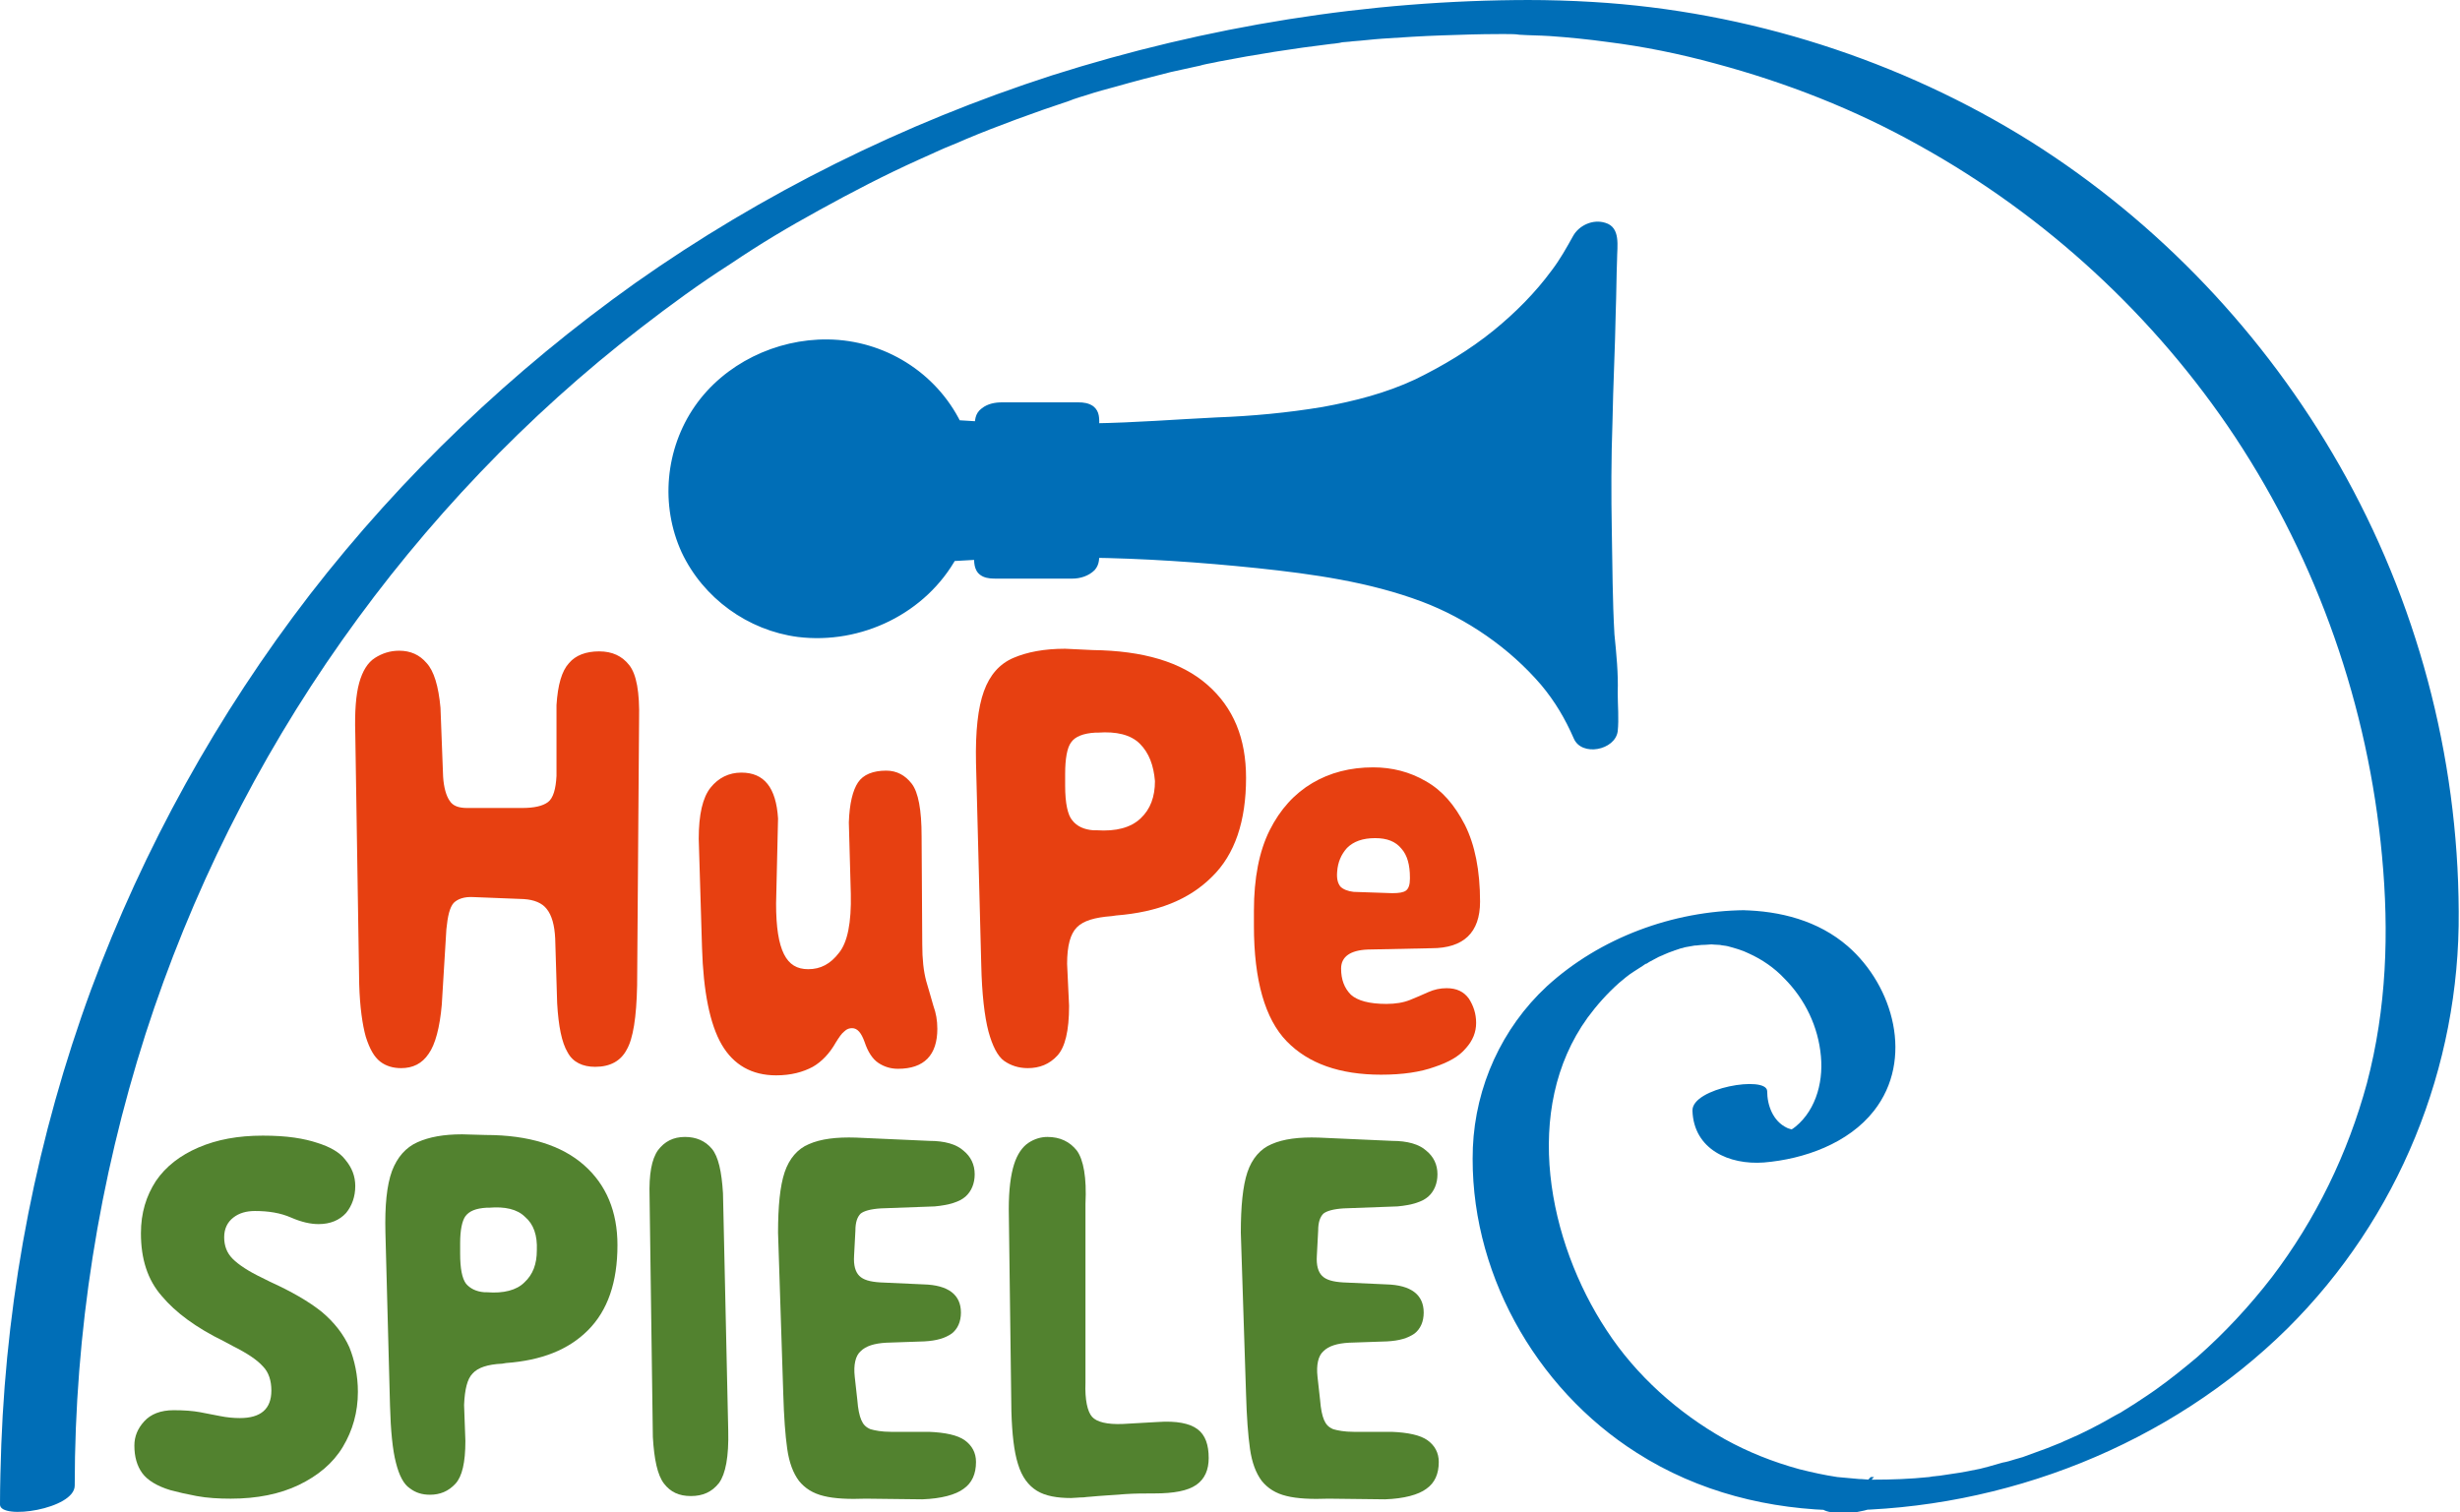
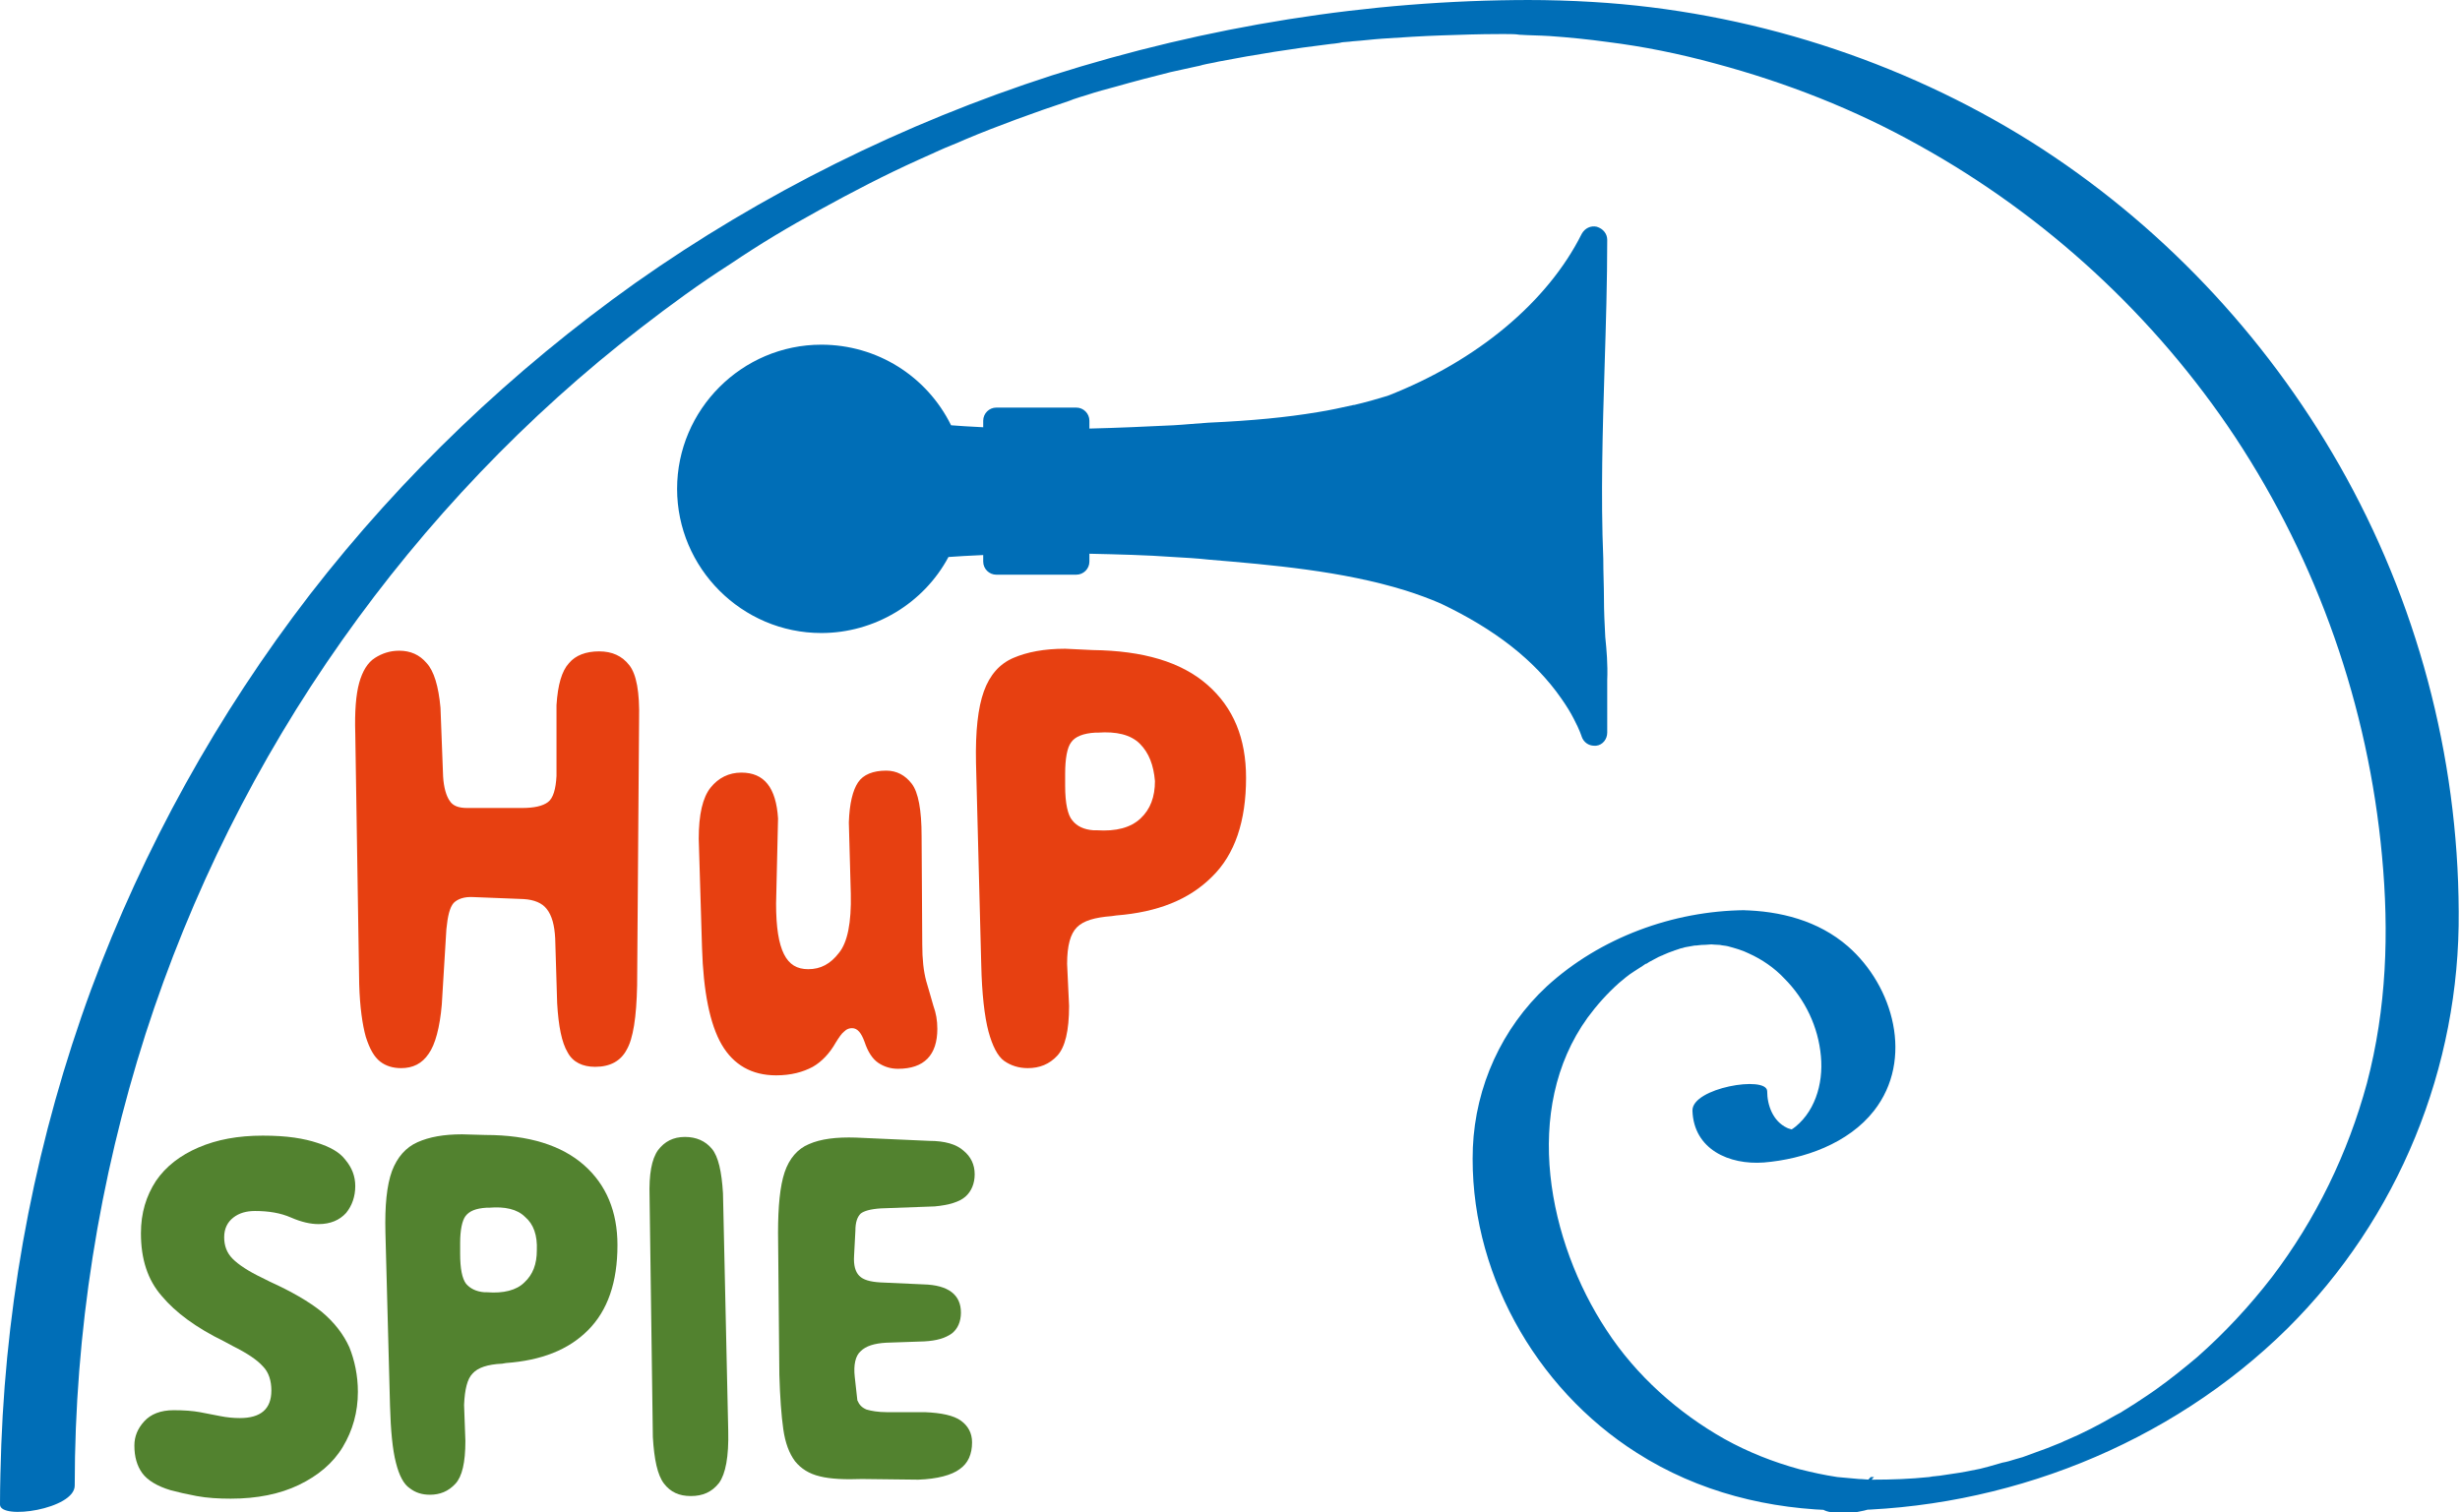
<svg xmlns="http://www.w3.org/2000/svg" version="1.1" id="Ebene_1" x="0" y="0" viewBox="0 0 375.3 230.8" style="enable-background:new 0 0 375.3 230.8" xml:space="preserve">
  <style>.st0{fill:#E74011;}
	.st1{fill:#006EB7;}
	.st2{fill:#52822F;}</style>
  <path class="st0" d="M97.2,150.4c-0.1,4.8-0.6,8.1-1.6,9.8c-0.9,1.7-2.5,2.6-4.8,2.6c-1.9,0-3.4-0.7-4.2-2.2 c-0.9-1.5-1.4-4-1.6-7.5l-0.3-9.9c-0.1-2-0.5-3.5-1.3-4.5c-0.7-0.9-1.9-1.4-3.5-1.5l-7.6-0.3c-1.5-0.1-2.5,0.3-3.1,0.9 c-0.6,0.7-0.9,2-1.1,4l-0.7,11.5c-0.3,3.5-1,6.1-2,7.5c-1,1.5-2.4,2.2-4.2,2.2c-1.2,0-2.3-0.3-3.2-1c-0.9-0.7-1.6-1.9-2.2-3.8 c-0.5-1.8-0.9-4.5-1-8l-0.6-38.3c-0.1-3.3,0.1-5.9,0.6-7.7c0.5-1.8,1.3-3.1,2.4-3.8c1.1-0.7,2.3-1.1,3.7-1.1c1.7,0,3.1,0.6,4.2,1.9 c1.1,1.2,1.8,3.5,2.1,6.8l0.4,10.5c0.1,1.7,0.5,3,1,3.7c0.5,0.8,1.4,1.1,2.7,1.1h8.3c1.9,0,3.2-0.3,4-0.9c0.8-0.6,1.2-2,1.3-4 l0-10.8c0.2-3.1,0.8-5.2,1.9-6.4c1-1.2,2.6-1.8,4.6-1.8c2,0,3.5,0.7,4.6,2.1c1.1,1.4,1.6,4.1,1.5,8.3L97.2,150.4z" />
  <path class="st0" d="M106.6,128c0-3.7,0.6-6.3,1.8-7.8c1.2-1.5,2.8-2.3,4.7-2.3c3.5,0,5.3,2.3,5.6,7l-0.3,13c0,3.6,0.4,6.1,1.2,7.7 c0.8,1.6,2,2.3,3.7,2.3c1.9,0,3.4-0.8,4.7-2.5c1.3-1.6,1.9-4.6,1.8-9l-0.3-10.9c0.1-2.9,0.6-4.9,1.4-6.1s2.3-1.8,4.3-1.8 c1.6,0,2.9,0.7,3.9,2c1,1.3,1.5,4,1.5,8l0.1,16.5c0,2.3,0.2,4.1,0.6,5.6c0.4,1.4,0.8,2.7,1.1,3.8c0.4,1.1,0.6,2.2,0.6,3.5 c0,4-2,6.1-6,6.1c-1.1,0-2.1-0.3-3-0.9c-0.9-0.6-1.6-1.7-2.1-3.2c-0.5-1.4-1.1-2.1-1.9-2.1c-0.4,0-0.8,0.1-1.2,0.5 c-0.4,0.3-0.8,0.9-1.3,1.7c-0.9,1.6-2.1,2.9-3.5,3.7c-1.5,0.8-3.3,1.3-5.6,1.3c-3.7,0-6.5-1.6-8.3-4.7c-1.8-3.1-2.8-8.1-3-14.8 L106.6,128z" />
  <path class="st0" d="M156.8,163c-1.4,0-2.6-0.4-3.6-1.1c-1-0.7-1.8-2.3-2.4-4.5c-0.6-2.3-1-5.7-1.1-10.2l-0.8-30.8 c-0.1-4.8,0.3-8.4,1.2-10.9c0.9-2.5,2.4-4.2,4.5-5.1c2.1-0.9,4.7-1.4,7.9-1.4l4.2,0.2c7.7,0.1,13.5,1.8,17.5,5.3s5.9,8.2,5.9,14.2 c0,6.6-1.7,11.7-5.2,15.1c-3.5,3.5-8.3,5.4-14.6,5.9l-0.7,0.1c-2.6,0.2-4.3,0.7-5.3,1.7c-1,1-1.5,2.8-1.5,5.6l0.3,6.4 c0,3.8-0.6,6.3-1.8,7.6C160.1,162.4,158.6,163,156.8,163z M173.9,113.5c-1.4-1.4-3.6-1.9-6.4-1.7l-0.4,0c-1.8,0.1-3.1,0.6-3.7,1.5 c-0.6,0.8-0.9,2.5-0.9,4.8v1.8c0,2.7,0.4,4.5,1.1,5.3c0.7,0.9,1.8,1.4,3.2,1.5l0.5,0c3,0.2,5.2-0.4,6.7-1.8 c1.5-1.4,2.2-3.3,2.2-5.7C176,116.8,175.3,114.9,173.9,113.5z" />
-   <path class="st0" d="M210.7,164c-6.3,0-11.1-1.7-14.4-5.1s-5-9.3-5-17.6V139c0-5,0.8-9.1,2.4-12.3c1.6-3.2,3.8-5.6,6.5-7.2 c2.7-1.6,5.8-2.4,9.3-2.4c2.9,0,5.6,0.7,8,2.1c2.5,1.4,4.4,3.6,6,6.7c1.5,3,2.3,6.9,2.3,11.7c0,4.7-2.5,7.1-7.4,7.1l-9.7,0.2 c-2.7,0.1-4.1,1.1-4.1,2.9c0,1.7,0.5,3,1.5,4c1,0.9,2.8,1.4,5.4,1.4c1.4,0,2.6-0.2,3.6-0.6c1-0.4,1.9-0.8,2.8-1.2 c0.9-0.4,1.8-0.6,2.8-0.6c1.5,0,2.6,0.5,3.4,1.6c0.7,1.1,1.1,2.3,1.1,3.7c0,1.4-0.5,2.7-1.6,3.9c-1,1.2-2.6,2.1-4.7,2.8 C216.7,163.6,214,164,210.7,164z M212.4,136.3c1,0,1.7-0.1,2.1-0.4c0.4-0.3,0.6-0.9,0.6-1.8v-0.2c0-1.9-0.4-3.4-1.3-4.4 c-0.9-1.1-2.2-1.6-4-1.6c-1.9,0-3.3,0.5-4.3,1.5c-0.9,1-1.4,2.2-1.5,3.6c-0.1,1.1,0.1,1.8,0.5,2.3c0.4,0.4,1.1,0.7,2,0.8 L212.4,136.3z" />
  <g>
    <path class="st1" d="M244.9,97.2c-0.1-1.9-0.2-3.9-0.2-5.9c0-1.9-0.1-3.8-0.1-5.9c0,0,0-0.1,0-0.1c-0.4-9.6-0.1-19.7,0.2-29.4 c0.2-6.4,0.4-12.9,0.4-19.3c0-0.9-0.6-1.7-1.6-2c-0.9-0.2-1.8,0.2-2.3,1.1c-5.2,10.4-16,19.4-29.6,24.7c-1.6,0.5-3.4,1-5.1,1.4 c0,0,0,0-0.1,0c-1.8,0.4-3.6,0.8-5.5,1.1c-4.8,0.8-10,1.3-16.6,1.6c-1.7,0.1-3.6,0.3-5.4,0.4c-4.2,0.2-8.5,0.4-12.8,0.5v-1.2 c0-1.1-0.9-2-2-2h-12.2c-1.1,0-2,0.9-2,2v1c-2-0.1-3.7-0.2-4.9-0.3c-3.7-7.5-11.3-12.3-19.8-12.3c-12.1,0-22,9.9-22,22 s9.9,22,22,22c8.1,0,15.6-4.5,19.4-11.6c1.3-0.1,3.1-0.2,5.3-0.3v1c0,1.1,0.9,2,2,2h12.2c1.1,0,2-0.9,2-2v-1.2 c4.4,0.1,8.7,0.2,12.8,0.5c1.8,0.1,3.6,0.2,5.4,0.4c9.5,0.8,20.3,1.7,30,4.7c1.9,0.6,3.8,1.3,5.4,2c8.2,3.9,14.3,8.6,18.4,14.5 c0.7,1,1.4,2.1,1.9,3.1c0.9,1.7,1.2,2.7,1.2,2.7c0.3,0.9,1.1,1.4,1.9,1.4c0.1,0,0.2,0,0.3,0c1-0.1,1.7-1,1.7-2V104 c0-0.1,0-0.1,0-0.2C245.3,101.3,245.1,99.2,244.9,97.2z" />
-     <path class="st1" d="M246.3,96.8c-0.3-5.2-0.3-10.4-0.4-15.7c-0.1-5.6-0.1-11.2,0.1-16.7c0.1-5.6,0.4-11.3,0.5-16.9 c0.1-2.6,0.1-5.3,0.2-7.9c0-2,0.6-4.9-1.8-5.6c-1.9-0.6-4,0.4-4.9,2c-1,1.8-2,3.6-3.3,5.3c-2.5,3.4-5.5,6.4-8.8,9.1 c-3.7,3-7.7,5.4-12,7.5c-4.5,2.1-9.2,3.3-14.1,4.2c-5.4,0.9-10.8,1.4-16.2,1.6c-6.2,0.3-12.4,0.8-18.7,0.9 c0.3,0.1,0.6,0.2,0.8,0.4c0-1.1,0.1-2.2-0.9-3c-0.7-0.5-1.5-0.6-2.3-0.6c-2,0-4,0-6,0c-1.9,0-3.8,0-5.6,0c-1.1,0-2.2,0.2-3.1,0.9 c-1.1,0.8-1.1,1.9-1.1,3.2c0.7-0.4,1.3-0.7,2-1.1c-1.7-0.1-3.3-0.2-4.9-0.3c0.3,0.1,0.6,0.2,0.8,0.4 c-3.8-7.7-11.7-12.6-20.3-12.7c-7.9-0.1-15.8,3.7-20.3,10.2c-4.5,6.5-5.3,15.1-2,22.3c3.3,7,10.1,11.9,17.7,12.9 c9.7,1.2,19.6-3.6,24.3-12.2c-0.6,0.2-1.2,0.5-1.9,0.7c1.8-0.1,3.6-0.2,5.3-0.3c-0.3-0.1-0.6-0.2-0.8-0.4c0,1.2,0.1,2.4,1.4,3 c0.7,0.3,1.4,0.3,2.1,0.3c2.1,0,4.2,0,6.2,0c1.8,0,3.5,0,5.3,0c1.2,0,2.5-0.4,3.4-1.3c0.8-0.9,0.7-1.9,0.7-3 c-0.7,0.4-1.3,0.7-2,1.1c8.7,0.1,17.4,0.7,26.1,1.6c8.5,0.9,17.1,2.1,25.1,5.1c6.9,2.6,13.4,7.1,18.2,12.7c2.1,2.5,3.7,5.2,5,8.2 c1.2,2.8,6.3,1.8,6.7-1.1c0.2-1.9,0-4,0-5.9C246.9,102.8,246.6,99.8,246.3,96.8c-0.1-0.8-2.9-0.3-2.8,0.7 c0.2,2.6,0.6,5.2,0.6,7.8c0,2,0,3.9,0,5.9c0,0.2,0,0.5,0,0.7c0,0.2-0.1,0.3-0.1,0.5c0,0-0.3,0.6-0.1,0.4c0.2,0.1,0.1,0-0.1,0 c-0.1,0-0.2-0.1-0.3-0.2c-0.8-0.6-1.2-2.3-1.6-3.1c-1.6-3-3.7-5.8-6-8.2c-4.9-5-11.3-8.9-17.8-11.2c-7.6-2.7-15.5-3.9-23.5-4.7 c-9.2-1-18.4-1.6-27.6-1.7c-0.6,0-2,0.3-2,1.1c0,0.3,0,0.7,0,1c0,0.3-0.3,1.2-0.1,1.1c-0.2,0.1-0.9,0-1.1,0c-1.7,0-3.5,0-5.2,0 c-1.7,0-3.3,0-5,0c-0.3,0-0.6,0.1-0.9,0c-1.2-0.3-1.2-1.7-1.2-2.6c0-0.3-0.7-0.4-0.8-0.4c-1.2,0.1-2.4,0.1-3.6,0.2 c-1,0.1-2.1,0-3,0.4c-0.9,0.4-1.2,1.6-1.7,2.3c-0.6,0.9-1.3,1.8-2,2.6c-2.9,3.1-6.7,5.3-10.8,6.1c-7.9,1.5-16-2.2-20.7-8.7 c-4.7-6.5-5.3-15.4-1.7-22.5c3.6-7,10.9-11.5,18.8-11.1c4.7,0.2,9.3,2.2,12.8,5.4c1.8,1.6,3.3,3.5,4.5,5.6c0.2,0.4,0.4,1,0.8,1.3 c0.4,0.2,1.1,0.1,1.5,0.2c1.3,0.1,2.7,0.1,4,0.2c0.6,0,2-0.3,2-1.1c0-0.4,0-0.8,0-1.1c0-0.1,0.4-1,0-0.8c0,0,0.1,0,0.1,0 c0.3-0.1,1,0,1.4,0c1.8,0,3.6,0,5.4,0c1.6,0,3.2,0,4.8,0c1.7,0,1.8,1.5,1.8,2.9c0,0.3,0.7,0.4,0.8,0.4c5.4-0.1,10.8-0.3,16.1-0.7 c5-0.4,10-0.6,14.9-1.2c4.6-0.6,9.2-1.4,13.7-2.7c4.5-1.3,8.8-3.5,12.7-5.9c7.1-4.3,13.6-10,18-17.2c0.5-0.7,0.9-1.5,1.3-2.3 c0.3-0.5,0.2-0.9,0.8-0.5c0.6,0.4,0.6,1.2,0.6,1.8c0,2.8,0,5.7-0.1,8.5c-0.1,5.5-0.3,10.9-0.5,16.4c-0.3,11.7-0.3,23.5,0.3,35.2 C243.6,98.4,246.4,97.9,246.3,96.8z" />
  </g>
  <g>
    <path class="st1" d="M11.4,226.7c0-23.4,3.7-46.7,10.8-68.9c6.9-21.4,17-41.7,30-60.1c12.7-18,28.2-34.3,45.6-47.7 c4.4-3.4,8.9-6.7,13.6-9.7c4.9-3.3,8.8-5.6,13.7-8.3c4.9-2.7,9.9-5.3,15-7.6c0.7-0.3,1.3-0.6,2-0.9c0.3-0.1,0.6-0.3,0.9-0.4 c0.9-0.4-1.2,0.5,0.2-0.1c1.3-0.6,2.7-1.1,4-1.7c2.6-1.1,5.2-2.1,7.9-3.1c2.7-1,5.3-1.9,8-2.8c0.3-0.1,1.1-0.4-0.1,0 c0.3-0.1,0.6-0.2,0.9-0.3c0.6-0.2,1.2-0.4,1.9-0.6c1.5-0.5,3-0.9,4.5-1.3c2.8-0.8,5.5-1.5,8.3-2.2c1.4-0.3,2.7-0.6,4.1-0.9 c0.2,0,1.2-0.3,0.4-0.1c-0.8,0.2,0.3-0.1,0.4-0.1c0.8-0.2,1.6-0.3,2.4-0.5c5.7-1.1,11.4-2,17.2-2.7c0.3,0,2.3-0.3,1.3-0.2 c0.7-0.1,1.3-0.1,2-0.2c1.5-0.1,3-0.3,4.5-0.4c3-0.2,6.1-0.4,9.1-0.5c2.9-0.1,5.8-0.2,8.7-0.2c2.4,0,5.9-0.9,7.6-2.8 c1.7-2-1.5-2.3-2.8-2.3c-0.2,0-0.4,0-0.5,0c-2.4,0-5.9,0.9-7.6,2.8c-1.7,2,1.5,2.3,2.8,2.3c0.3,0,0.7,0,1,0c1.7,0-0.4,0,0.6,0 c0.7,0,1.4,0,2,0.1c1.5,0.1,3,0.1,4.6,0.2c2.9,0.2,5.9,0.5,8.8,0.9c5.6,0.7,11,1.8,16.5,3.3c10.8,2.9,21.3,7,31.1,12.5 c19.3,10.7,36,26.1,48.2,44.5c12.6,19.1,20.3,41.1,22.4,63.9c1.1,11.7,0.7,23.3-2.3,34.7c-2.9,10.7-7.8,20.8-14.5,29.6 c-3.4,4.4-7.2,8.5-11.4,12.2c-1.9,1.6-4,3.3-6.1,4.8c-1.1,0.8-2.2,1.5-3.4,2.3c-0.5,0.3-1.1,0.7-1.6,1c-0.3,0.2-0.5,0.3-0.8,0.5 c0.7-0.4-0.6,0.3-0.6,0.3c-2.4,1.4-4.9,2.7-7.5,3.8c-0.8,0.3,0.8-0.3,0,0c-0.3,0.1-0.6,0.3-0.9,0.4c-0.7,0.3-1.3,0.5-2,0.8 c-1.4,0.5-2.7,1-4.1,1.5c1.2-0.4-0.4,0.1-0.8,0.2c-0.6,0.2-1.3,0.4-1.9,0.5c-0.7,0.2-1.4,0.4-2.1,0.6c-0.3,0.1-2.4,0.6-1.1,0.3 c-1.5,0.3-2.9,0.6-4.4,0.8c-0.7,0.1-1.3,0.2-2,0.3c-0.3,0-0.7,0.1-1,0.1c-1.6,0.2,1.1-0.1-0.6,0.1c-2.9,0.3-5.7,0.4-8.6,0.4 c-2.4,0-5.9,0.9-7.6,2.8c-1.7,2,1.5,2.3,2.8,2.3c0.2,0,0.4,0,0.5,0c2.4,0,5.9-0.9,7.6-2.8c1.7-2-1.5-2.3-2.8-2.3 c0.5,0-0.7,0-0.8,0c-0.6,0-1.2-0.1-1.8-0.1c-1.1-0.1-2.2-0.2-3.3-0.3c-2-0.3-3.8-0.7-5.8-1.2c-4-1.1-7.8-2.6-11.4-4.6 c-7.1-4-13.5-9.7-18-16.6c-8.9-13.5-13-33.7-2.9-47.7c1.4-1.9,3-3.7,4.8-5.3c0.6-0.5,1.4-1.2,2.2-1.7c0.5-0.3,0.9-0.6,1.4-0.9 c0.1-0.1,0.9-0.6,0.5-0.3c-0.3,0.2,0.4-0.2,0.5-0.3c0.5-0.3,1-0.5,1.5-0.8c0.1,0,0.8-0.4,0.2-0.1c-0.6,0.2,0.4-0.1,0.5-0.2 c0.2-0.1,0.5-0.2,0.7-0.3c0.2-0.1,1.4-0.5,0.6-0.2c-0.7,0.2,0.1,0,0.2-0.1c0.3-0.1,0.6-0.2,0.9-0.3c0.2-0.1,0.5-0.1,0.7-0.2 c0.9-0.2-1,0.1-0.1,0c0.6-0.1,1.1-0.2,1.7-0.3c0.2,0,1-0.1,0.1,0c0.3,0,0.7-0.1,1-0.1c0.7,0,1.4-0.1,2-0.1c2.4,0,5.9-0.9,7.6-2.8 c1.7-2-1.5-2.3-2.8-2.3c-0.2,0-0.4,0-0.5,0c-2.4,0-5.9,0.9-7.6,2.8c-1.7,2,1.6,2.3,2.8,2.3c-0.5,0,1.1,0.1,1.3,0.1 c0.4,0.1,0.8,0.1,1.2,0.2c1.1,0.3,2.2,0.6,3.2,1.1c2,0.9,3.9,2.2,5.4,3.8c3.2,3.2,5.2,7.4,5.6,11.9c0.4,4.3-1,8.8-4.5,11.2 c0.9-0.6-1.6,0.9-0.2,0.1c-1,0.5,0.3-0.1,0.7-0.1c-0.6,0.1-0.7,0.1-0.1,0c-0.6,0-0.7,0-0.3,0c0.2,0-0.7-0.2-0.8-0.3 c-2.1-1-3-3.4-3-5.6c-0.1-2.4-11.5-0.5-11.4,3c0.2,5.9,5.6,8.3,10.9,7.9c6.1-0.5,12.9-2.9,16.8-7.9c6.1-7.8,3-19-4-25.1 c-4.5-3.9-10.3-5.4-16.2-5.5c-1.6,1.7-3.2,3.4-4.8,5.1c0.2,0,0.4,0,0.5,0c1.6-1.7,3.2-3.4,4.8-5.1c-11,0.1-22.1,4.2-30.2,11.6 c-6.9,6.4-10.9,15.3-11.3,24.6c-0.7,18.6,9.4,36.7,25,46.6c9.4,6,20.2,8.7,31.4,8.8c1.6-1.7,3.2-3.4,4.8-5.1c-0.2,0-0.4,0-0.5,0 c-1.6,1.7-3.2,3.4-4.8,5.1c25.2-0.1,50.4-10,68.4-27.8c16.9-16.8,26.3-39.8,26.1-63.6c-0.1-23.8-6.4-47.4-18.2-68.1 c-11.4-20-27.6-37.1-47.1-49.4C290,9.2,266.7,1.7,243,0.3C239.7,0.1,236.3,0,233,0c-1.6,1.7-3.2,3.4-4.8,5.1c0.2,0,0.4,0,0.5,0 c1.6-1.7,3.2-3.4,4.8-5.1c-24.7,0-49.4,4-73,11.5c-22.6,7.3-44.2,18-63.6,31.7C78.2,56.5,61.4,72.5,47.3,90.7 C33.2,109,21.9,129.4,13.9,151c-8.2,22.3-12.8,45.8-13.7,69.4c-0.1,3.1-0.2,6.1-0.2,9.2C0,232,11.4,230.3,11.4,226.7L11.4,226.7z" />
  </g>
  <g>
    <path class="st2" d="M24.7,197.8c-2.2-2.5-3.2-5.7-3.2-9.6c0-3.1,0.8-5.7,2.3-8c1.5-2.2,3.7-3.9,6.5-5.1c2.8-1.2,6-1.8,9.8-1.8 c1.8,0,3.4,0.1,4.8,0.3c1.4,0.2,2.6,0.5,3.5,0.8c1.9,0.6,3.4,1.4,4.3,2.6c1,1.2,1.5,2.5,1.5,4c0,1.6-0.5,3-1.4,4.1 c-1,1.1-2.4,1.7-4.2,1.7c-1.2,0-2.6-0.3-4.2-1c-1.6-0.7-3.4-1-5.5-1c-1.3,0-2.4,0.3-3.3,1c-0.9,0.7-1.4,1.7-1.4,3 c0,1.3,0.4,2.4,1.3,3.3c0.9,0.9,2.4,1.9,4.5,2.9l1.2,0.6c3.3,1.5,5.9,3,7.9,4.6c1.9,1.6,3.3,3.4,4.2,5.4c0.8,2,1.3,4.3,1.3,6.8 c0,3.1-0.8,5.9-2.3,8.4c-1.5,2.5-3.8,4.4-6.7,5.8c-2.9,1.4-6.4,2.1-10.4,2.1c-1.8,0-3.6-0.1-5.2-0.4c-1.6-0.3-2.9-0.6-4-0.9 c-2-0.6-3.5-1.5-4.3-2.6c-0.8-1.1-1.2-2.5-1.2-4.2c0-1.4,0.5-2.6,1.5-3.7c1-1.1,2.5-1.7,4.5-1.7c1.6,0,2.9,0.1,4,0.3 c1.1,0.2,2.1,0.4,3.1,0.6c1,0.2,2,0.3,3,0.3c3.2,0,4.8-1.4,4.8-4.2c0-1.5-0.4-2.8-1.3-3.7c-0.9-1-2.4-2-4.6-3.1l-1.3-0.7 C29.9,202.6,26.8,200.3,24.7,197.8z" />
    <path class="st2" d="M65.6,228.1c-1.2,0-2.2-0.3-3.1-1c-0.9-0.6-1.6-1.9-2.1-3.9c-0.5-1.9-0.8-4.9-0.9-8.7l-0.7-26.4 c-0.1-4.1,0.2-7.2,1-9.4c0.8-2.1,2.1-3.6,3.9-4.4c1.8-0.8,4-1.2,6.8-1.2l3.6,0.1c6.6,0,11.6,1.6,15,4.6s5.1,7.1,5.1,12.2 c0,5.7-1.5,10-4.5,13c-3,3-7.1,4.6-12.5,5l-0.6,0.1c-2.2,0.1-3.7,0.6-4.5,1.5c-0.8,0.8-1.2,2.4-1.3,4.8l0.2,5.5 c0,3.3-0.5,5.4-1.5,6.5C68.4,227.6,67.1,228.1,65.6,228.1z M80.1,185.7c-1.2-1.2-3.1-1.6-5.5-1.4l-0.4,0c-1.6,0.1-2.6,0.5-3.2,1.3 c-0.5,0.7-0.8,2.1-0.8,4.1v1.6c0,2.3,0.3,3.8,0.9,4.6c0.6,0.7,1.5,1.2,2.8,1.3l0.4,0c2.5,0.2,4.5-0.3,5.7-1.5 c1.3-1.2,1.9-2.8,1.9-4.9C82,188.5,81.4,186.8,80.1,185.7z" />
    <path class="st2" d="M99.1,182.6c-0.1-3.4,0.3-5.7,1.3-7.1c1-1.3,2.3-2,4.1-2c1.7,0,3.1,0.6,4.1,1.8c1,1.2,1.5,3.5,1.7,6.8 l0.8,36.2c0.1,4-0.4,6.6-1.4,8c-1.1,1.4-2.5,2-4.3,2c-1.8,0-3.1-0.6-4.1-1.9c-1-1.3-1.5-3.7-1.7-7.1L99.1,182.6z" />
-     <path class="st2" d="M118.7,188.1c0-4,0.3-7.1,1-9.2c0.7-2.1,2-3.6,3.7-4.3c1.8-0.8,4.2-1.1,7.2-1l11.2,0.5c2.3,0,4.1,0.5,5.2,1.5 c1.1,0.9,1.7,2.1,1.7,3.6c0,1.4-0.5,2.6-1.4,3.4c-0.9,0.8-2.5,1.3-4.7,1.5l-8.2,0.3c-1.6,0.1-2.6,0.4-3.1,0.8 c-0.5,0.5-0.8,1.3-0.8,2.6l-0.2,3.8c-0.1,1.5,0.2,2.5,0.8,3.1s1.6,0.9,3.2,1l6.6,0.3c3.8,0.1,5.7,1.6,5.7,4.3 c0,1.4-0.5,2.5-1.4,3.2c-1,0.7-2.3,1.1-4.2,1.2l-5.8,0.2c-1.8,0.1-3.1,0.5-3.9,1.3c-0.8,0.7-1.1,2.1-0.9,3.9l0.4,3.6 c0.1,1.3,0.3,2.3,0.6,3c0.3,0.7,0.7,1.1,1.4,1.4c0.7,0.2,1.7,0.4,3.1,0.4l5.8,0c2.5,0.1,4.4,0.5,5.5,1.3c1.1,0.8,1.7,1.9,1.7,3.3 c0,1.8-0.6,3.2-1.9,4.1c-1.2,0.9-3.4,1.5-6.3,1.6l-8.6-0.1c-2.6,0.1-4.8,0-6.4-0.4c-1.7-0.4-2.9-1.2-3.8-2.3 c-0.9-1.2-1.5-2.8-1.8-4.9c-0.3-2.1-0.5-4.9-0.6-8.3L118.7,188.1z" />
-     <path class="st2" d="M153.9,184.5c0-3,0.3-5.2,0.8-6.8c0.5-1.6,1.3-2.7,2.2-3.3c0.9-0.6,1.9-0.9,2.9-0.9c1.9,0,3.4,0.7,4.5,2.1 c1,1.4,1.5,4.1,1.3,8.1l0,27.3c-0.1,2.6,0.3,4.4,1,5.2s2.3,1.2,4.7,1.1l5.3-0.3c2.9-0.2,4.9,0.2,6.1,1.1c1.2,0.9,1.7,2.4,1.7,4.4 c0,1.8-0.6,3.2-1.9,4.1c-1.3,0.9-3.4,1.3-6.4,1.3c-1.5,0-2.9,0-4.4,0.1c-1.5,0.1-2.9,0.2-4.2,0.3c-0.8,0.1-1.5,0.1-2.2,0.2 c-0.7,0-1.4,0.1-1.9,0.1c-2.1,0-3.9-0.3-5.2-1.1c-1.3-0.8-2.3-2.1-2.9-4.1c-0.6-1.9-0.9-4.6-1-8L153.9,184.5z" />
-     <path class="st2" d="M189.3,188.1c0-4,0.3-7.1,1-9.2c0.7-2.1,2-3.6,3.7-4.3c1.8-0.8,4.2-1.1,7.2-1l11.2,0.5c2.3,0,4.1,0.5,5.2,1.5 c1.1,0.9,1.7,2.1,1.7,3.6c0,1.4-0.5,2.6-1.4,3.4c-0.9,0.8-2.5,1.3-4.7,1.5l-8.2,0.3c-1.6,0.1-2.6,0.4-3.1,0.8 c-0.5,0.5-0.8,1.3-0.8,2.6l-0.2,3.8c-0.1,1.5,0.2,2.5,0.8,3.1c0.6,0.6,1.6,0.9,3.2,1l6.6,0.3c3.8,0.1,5.7,1.6,5.7,4.3 c0,1.4-0.5,2.5-1.4,3.2c-1,0.7-2.3,1.1-4.2,1.2l-5.8,0.2c-1.8,0.1-3.1,0.5-3.9,1.3c-0.8,0.7-1.1,2.1-0.9,3.9l0.4,3.6 c0.1,1.3,0.3,2.3,0.6,3c0.3,0.7,0.7,1.1,1.4,1.4c0.7,0.2,1.7,0.4,3.1,0.4l5.8,0c2.5,0.1,4.4,0.5,5.5,1.3c1.1,0.8,1.7,1.9,1.7,3.3 c0,1.8-0.6,3.2-1.9,4.1c-1.2,0.9-3.4,1.5-6.3,1.6l-8.6-0.1c-2.6,0.1-4.8,0-6.4-0.4c-1.7-0.4-2.9-1.2-3.8-2.3 c-0.9-1.2-1.5-2.8-1.8-4.9c-0.3-2.1-0.5-4.9-0.6-8.3L189.3,188.1z" />
+     <path class="st2" d="M118.7,188.1c0-4,0.3-7.1,1-9.2c0.7-2.1,2-3.6,3.7-4.3c1.8-0.8,4.2-1.1,7.2-1l11.2,0.5c2.3,0,4.1,0.5,5.2,1.5 c1.1,0.9,1.7,2.1,1.7,3.6c0,1.4-0.5,2.6-1.4,3.4c-0.9,0.8-2.5,1.3-4.7,1.5l-8.2,0.3c-1.6,0.1-2.6,0.4-3.1,0.8 c-0.5,0.5-0.8,1.3-0.8,2.6l-0.2,3.8c-0.1,1.5,0.2,2.5,0.8,3.1s1.6,0.9,3.2,1l6.6,0.3c3.8,0.1,5.7,1.6,5.7,4.3 c0,1.4-0.5,2.5-1.4,3.2c-1,0.7-2.3,1.1-4.2,1.2l-5.8,0.2c-1.8,0.1-3.1,0.5-3.9,1.3c-0.8,0.7-1.1,2.1-0.9,3.9l0.4,3.6 c0.3,0.7,0.7,1.1,1.4,1.4c0.7,0.2,1.7,0.4,3.1,0.4l5.8,0c2.5,0.1,4.4,0.5,5.5,1.3c1.1,0.8,1.7,1.9,1.7,3.3 c0,1.8-0.6,3.2-1.9,4.1c-1.2,0.9-3.4,1.5-6.3,1.6l-8.6-0.1c-2.6,0.1-4.8,0-6.4-0.4c-1.7-0.4-2.9-1.2-3.8-2.3 c-0.9-1.2-1.5-2.8-1.8-4.9c-0.3-2.1-0.5-4.9-0.6-8.3L118.7,188.1z" />
  </g>
</svg>